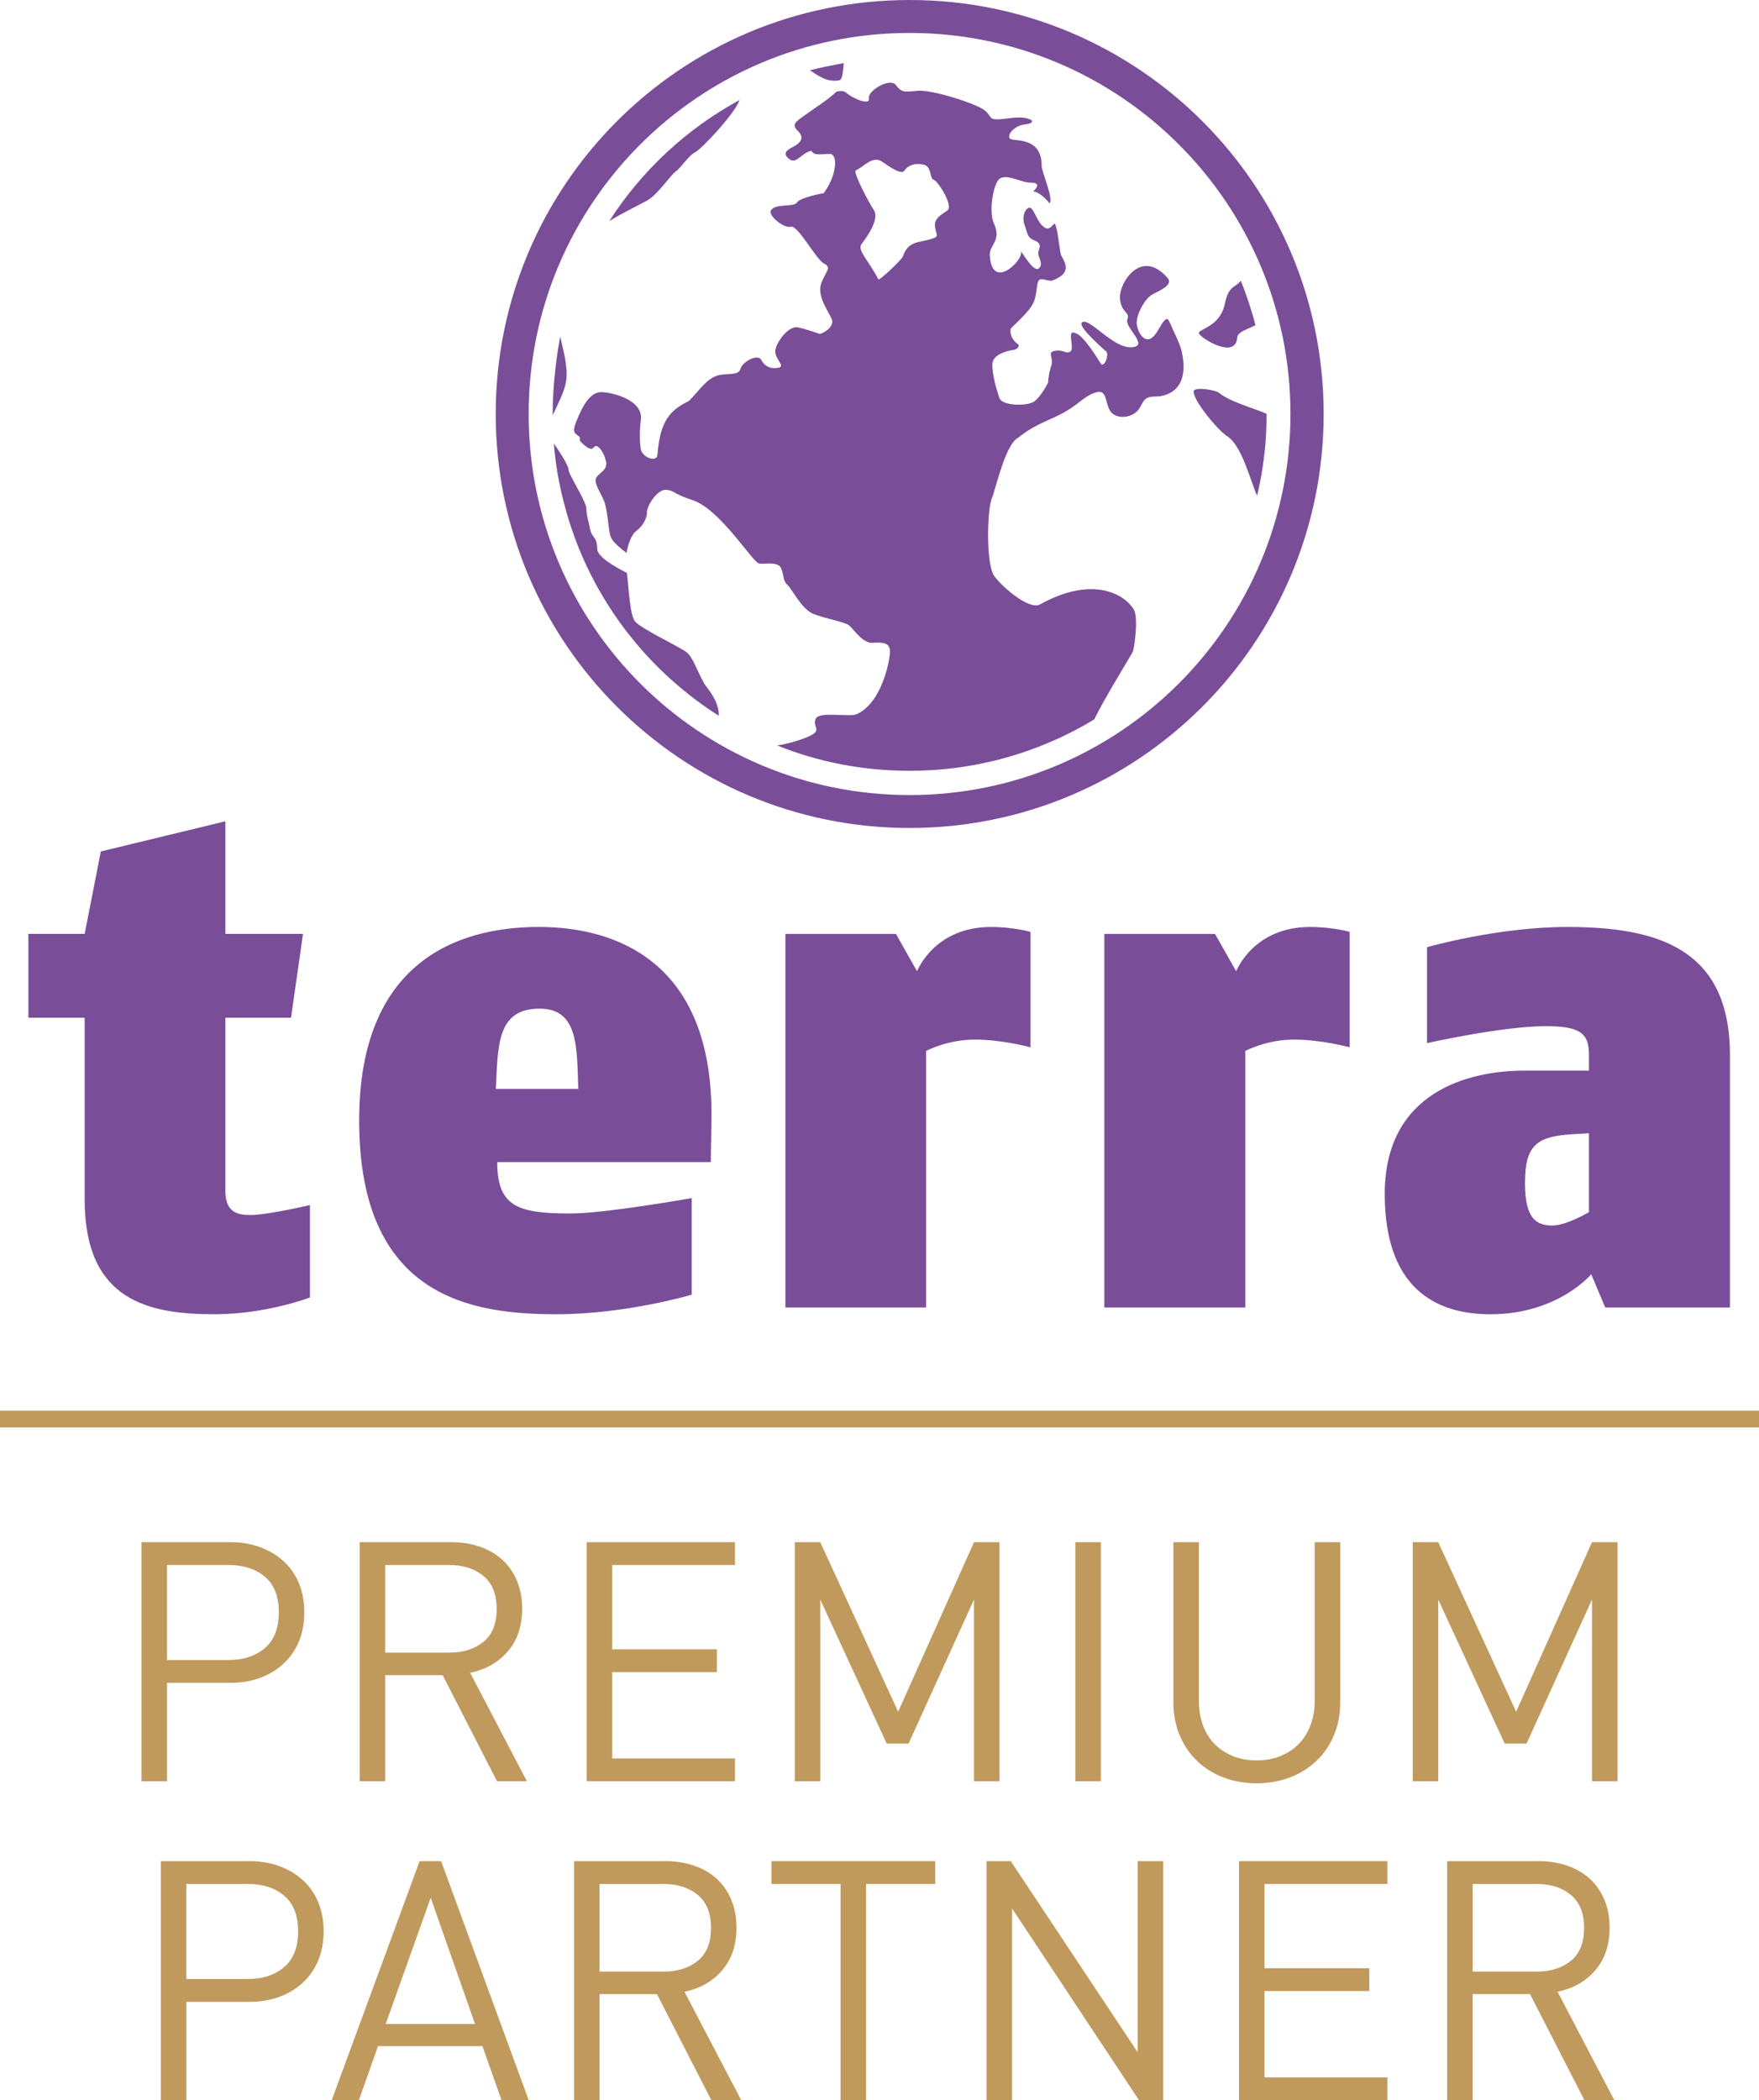
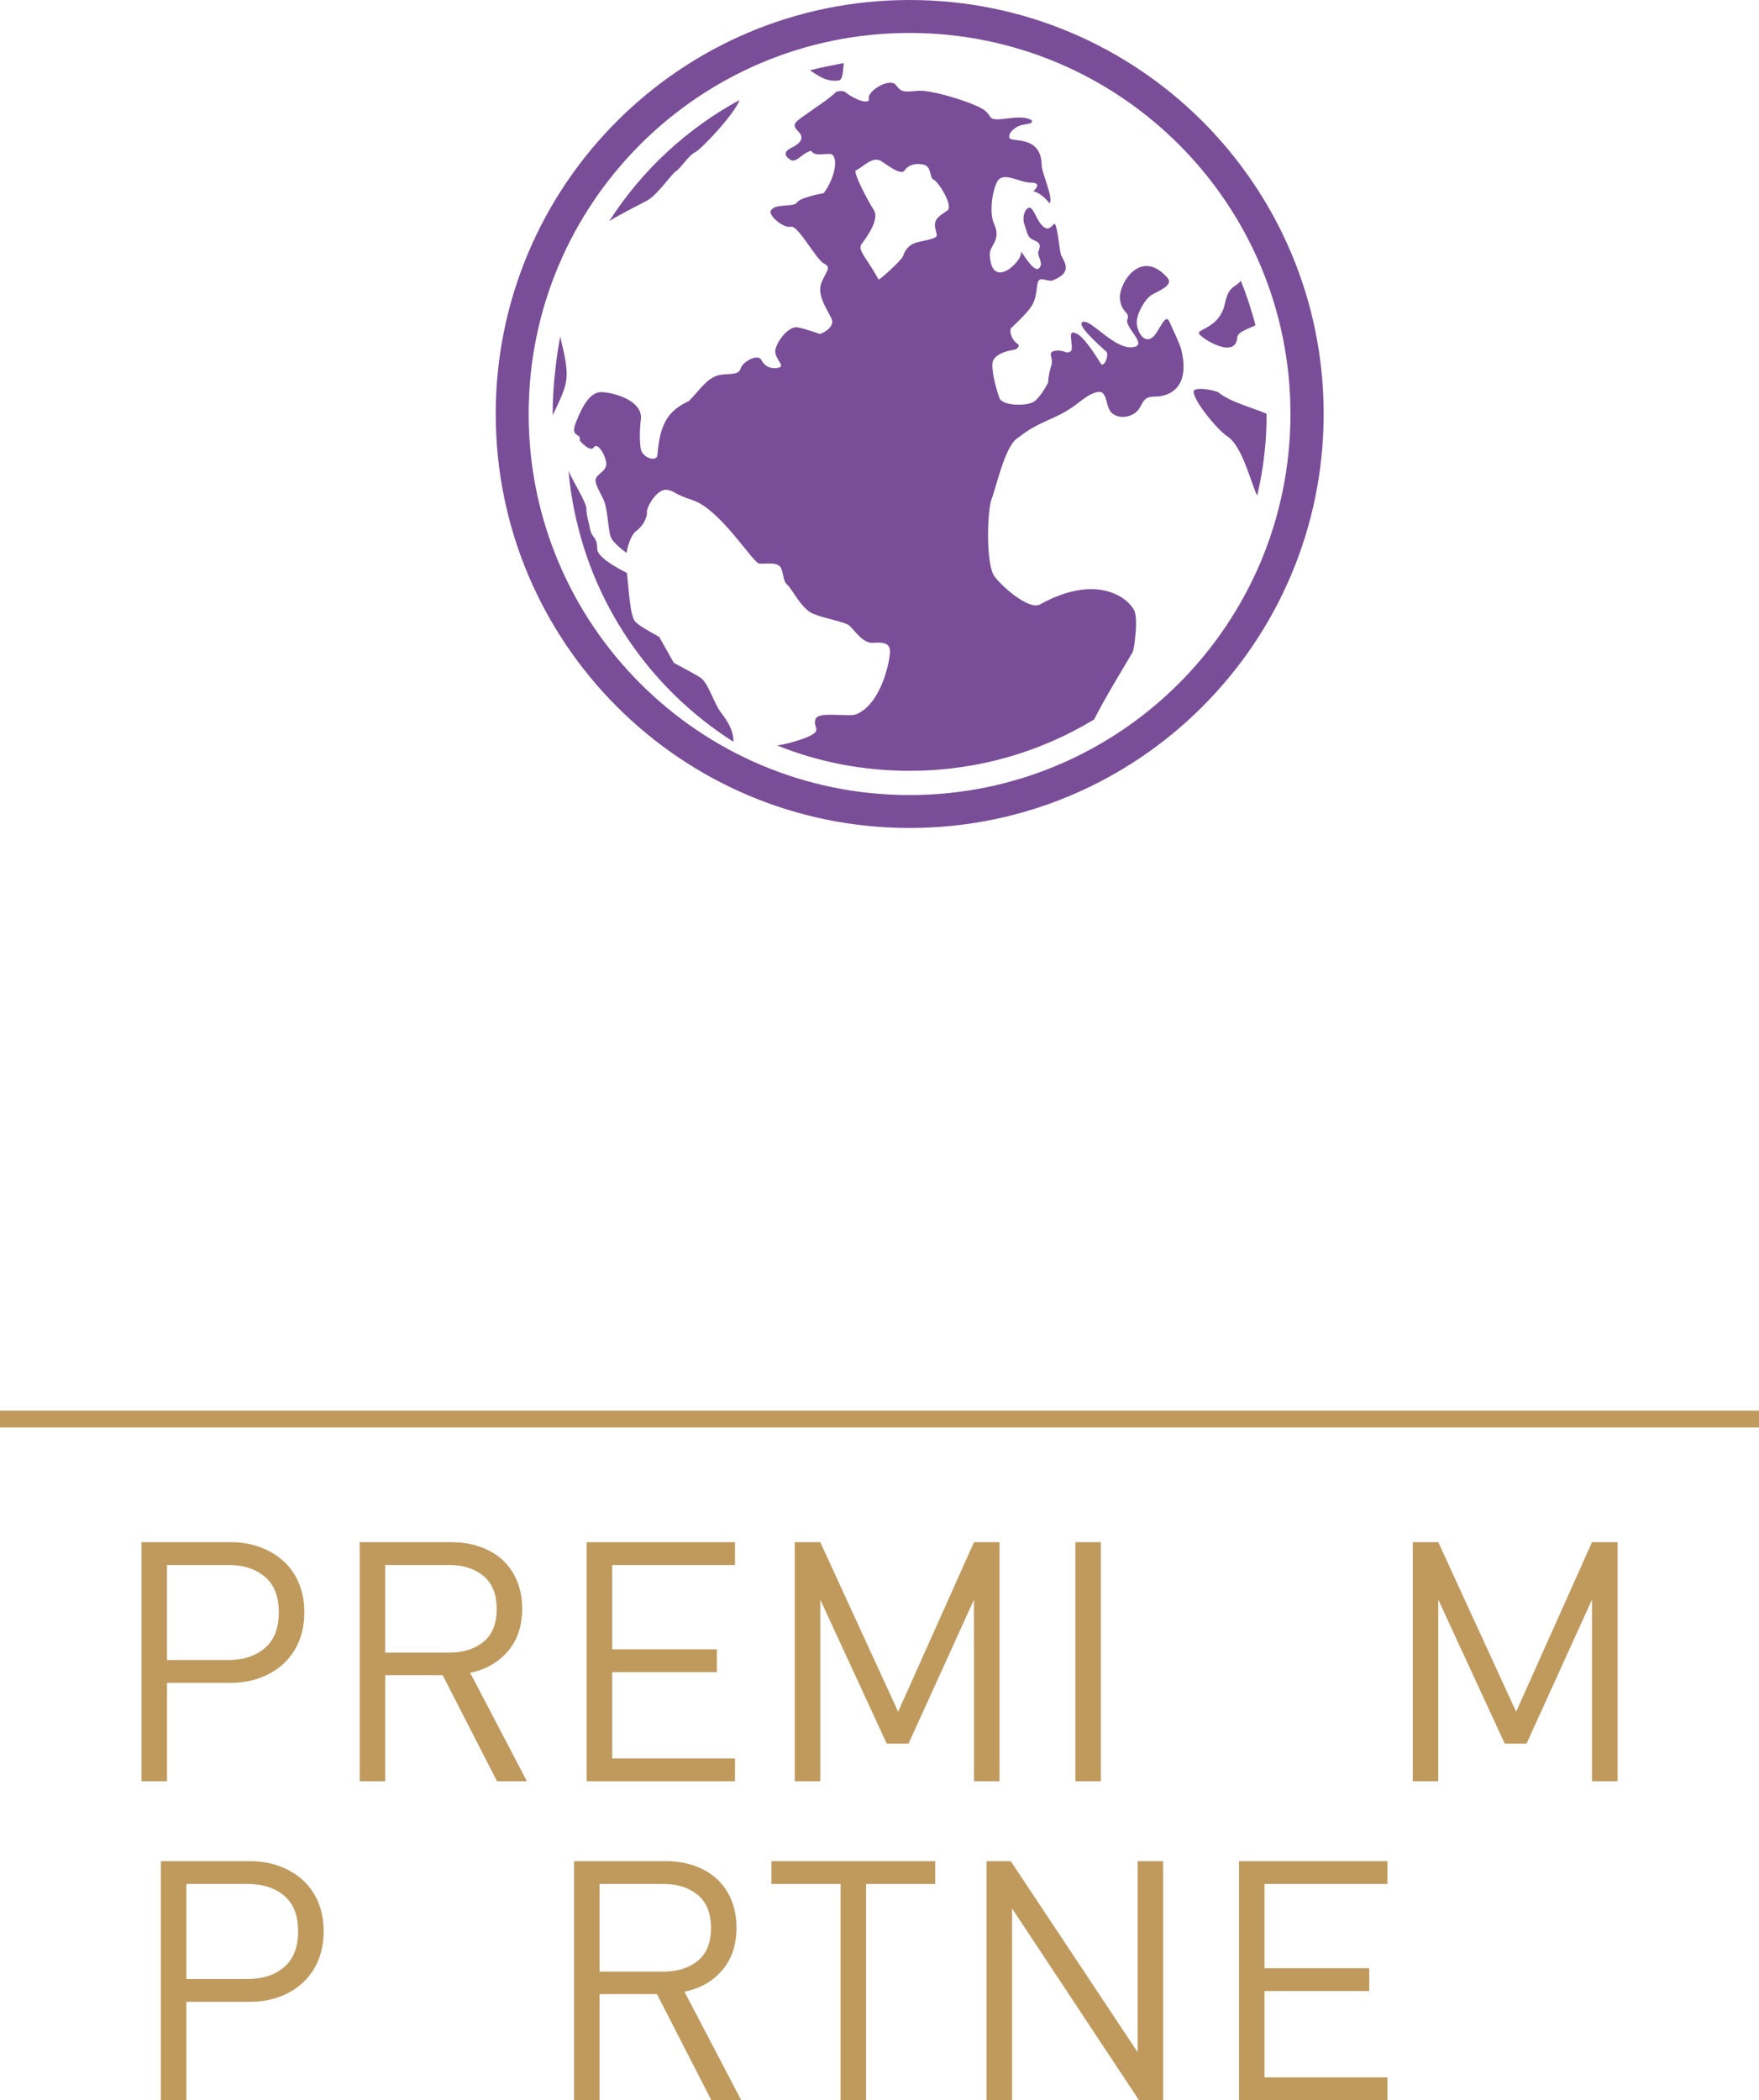
<svg xmlns="http://www.w3.org/2000/svg" id="Ebene_1" viewBox="0 0 837.72 1000">
  <defs>
    <style>.cls-1{fill:#7a4d99;}.cls-1,.cls-2{stroke-width:0px;}.cls-2{fill:#c09a5d;}</style>
  </defs>
  <path class="cls-2" d="M144.93,767.71c0,5.12-.85,9.73-2.56,13.83-1.71,4.1-4.13,7.62-7.27,10.55-3.15,2.93-6.87,5.2-11.19,6.79-4.32,1.6-9.03,2.4-14.15,2.4h-30.21v46.84h-12.15v-113.83h42.36c5.12,0,9.83.8,14.15,2.4,4.32,1.6,8.05,3.84,11.19,6.71,3.14,2.88,5.57,6.37,7.27,10.47,1.7,4.1,2.56,8.71,2.56,13.83ZM132.78,767.71c0-7.57-2.21-13.21-6.64-16.95-4.42-3.73-10.21-5.6-17.34-5.6h-29.26v45.24h29.26c7.14,0,12.92-1.89,17.34-5.68,4.42-3.78,6.64-9.46,6.64-17.02Z" />
  <path class="cls-2" d="M236.7,848.13l-25.9-50.52h-27.34v50.52h-12.15v-113.83h43.64c4.9,0,9.43.72,13.59,2.16,4.16,1.44,7.73,3.52,10.71,6.23,2.98,2.72,5.3,6.05,6.95,9.99,1.65,3.95,2.48,8.37,2.48,13.27,0,8.31-2.29,15.11-6.87,20.38-4.58,5.28-10.55,8.66-17.9,10.15l27.02,51.64h-14.23ZM236.54,766.11c0-7.03-2.11-12.28-6.32-15.75-4.21-3.46-9.67-5.2-16.39-5.2h-30.37v41.73h30.37c6.71,0,12.18-1.7,16.39-5.12,4.21-3.41,6.32-8.63,6.32-15.67Z" />
  <path class="cls-2" d="M279.38,848.13v-113.83h70.66v10.87h-58.51v40.13h49.88v10.87h-49.88v41.09h58.51v10.87h-70.66Z" />
  <path class="cls-2" d="M463.86,848.13v-86.49l-31.17,68.58h-10.39l-31.65-68.58v86.49h-12.15v-113.83h12.15l37.09,80.73,36.13-80.73h12.15v113.83h-12.15Z" />
  <path class="cls-2" d="M512.14,848.13v-113.83h12.15v113.83h-12.15Z" />
-   <path class="cls-2" d="M638.28,810.56c0,5.65-.99,10.85-2.96,15.59-1.97,4.74-4.74,8.82-8.31,12.23-3.57,3.41-7.78,6.05-12.63,7.91-4.85,1.86-10.15,2.8-15.91,2.8s-11.06-.93-15.91-2.8c-4.85-1.86-9.03-4.5-12.55-7.91-3.52-3.41-6.26-7.49-8.23-12.23-1.97-4.74-2.96-9.94-2.96-15.59v-76.26h12.15v75.3c0,4.37.64,8.31,1.92,11.83,1.28,3.52,3.12,6.5,5.52,8.95,2.4,2.45,5.3,4.37,8.71,5.75,3.41,1.39,7.19,2.08,11.35,2.08s7.94-.69,11.35-2.08c3.41-1.38,6.32-3.3,8.71-5.75,2.4-2.45,4.26-5.44,5.6-8.95,1.33-3.52,2-7.46,2-11.83v-75.3h12.15v76.26Z" />
  <path class="cls-2" d="M758.18,848.13v-86.49l-31.17,68.58h-10.39l-31.65-68.58v86.49h-12.15v-113.83h12.15l37.09,80.73,36.13-80.73h12.15v113.83h-12.15Z" />
  <path class="cls-2" d="M154.13,919.59c0,5.12-.85,9.73-2.56,13.83-1.71,4.1-4.13,7.62-7.27,10.55-3.15,2.93-6.87,5.2-11.19,6.79-4.32,1.6-9.03,2.4-14.15,2.4h-30.21v46.84h-12.15v-113.83h42.36c5.12,0,9.83.8,14.15,2.4,4.32,1.6,8.05,3.84,11.19,6.71,3.14,2.88,5.57,6.37,7.27,10.47,1.7,4.1,2.56,8.71,2.56,13.83ZM141.98,919.59c0-7.57-2.21-13.21-6.64-16.95-4.42-3.73-10.21-5.6-17.34-5.6h-29.26v45.24h29.26c7.14,0,12.92-1.89,17.34-5.68,4.42-3.78,6.64-9.46,6.64-17.02Z" />
-   <path class="cls-2" d="M238.86,1000l-9.11-25.74h-49.72l-9.11,25.74h-12.95l41.88-113.83h10.23l41.73,113.83h-12.95ZM205.12,903.6l-21.42,60.11h42.52l-21.1-60.11Z" />
  <path class="cls-2" d="M338.77,1000l-25.9-50.52h-27.34v50.52h-12.15v-113.83h43.64c4.9,0,9.43.72,13.59,2.16,4.16,1.44,7.73,3.52,10.71,6.23,2.98,2.72,5.3,6.05,6.95,9.99,1.65,3.95,2.48,8.37,2.48,13.27,0,8.31-2.29,15.11-6.87,20.38-4.58,5.28-10.55,8.66-17.9,10.15l27.02,51.64h-14.23ZM338.61,917.99c0-7.03-2.11-12.28-6.32-15.75-4.21-3.46-9.67-5.2-16.39-5.2h-30.37v41.73h30.37c6.71,0,12.18-1.7,16.39-5.12,4.21-3.41,6.32-8.63,6.32-15.67Z" />
  <path class="cls-2" d="M412.47,897.04v102.96h-12.15v-102.96h-32.93v-10.87h78.02v10.87h-32.93Z" />
  <path class="cls-2" d="M542.44,1000l-60.43-91.28v91.28h-12.15v-113.83h11.51l60.43,90.97v-90.97h12.15v113.83h-11.51Z" />
  <path class="cls-2" d="M590.08,1000v-113.83h70.66v10.87h-58.51v40.13h49.88v10.87h-49.88v41.09h58.51v10.87h-70.66Z" />
-   <path class="cls-2" d="M754.58,1000l-25.9-50.52h-27.34v50.52h-12.15v-113.83h43.64c4.9,0,9.43.72,13.59,2.16,4.16,1.44,7.73,3.52,10.71,6.23,2.98,2.72,5.3,6.05,6.96,9.99,1.65,3.95,2.48,8.37,2.48,13.27,0,8.31-2.29,15.11-6.87,20.38-4.58,5.28-10.55,8.66-17.91,10.15l27.02,51.64h-14.23ZM754.42,917.99c0-7.03-2.1-12.28-6.31-15.75-4.21-3.46-9.67-5.2-16.39-5.2h-30.37v41.73h30.37c6.71,0,12.17-1.7,16.39-5.12,4.21-3.41,6.31-8.63,6.31-15.67Z" />
  <rect class="cls-2" y="671.68" width="837.72" height="7.99" />
  <path class="cls-1" d="M433.18,0c-108.92,0-197.09,88.3-197.09,197.09s88.18,197.15,197.09,197.15,197.21-88.3,197.21-197.15S542.1,0,433.18,0ZM433.18,378.56c-100.2,0-181.41-81.21-181.41-181.46S332.98,15.69,433.18,15.69s181.4,81.21,181.4,181.41-81.2,181.46-181.4,181.46Z" />
-   <path class="cls-1" d="M313.93,303.24c-5.05-2.76-9.86-5.53-11.42-7.27-2.47-2.76-3.06-15.33-3.91-23.14-6.01-3.07-14.18-7.75-14.18-11.54,0-5.83-2.46-4.93-3.36-9.2-.72-4.09-1.8-6.55-1.8-9.92,0-.66-.3-1.62-.78-2.76-2.1-5.11-7.75-13.89-7.75-15.87s-4.51-8.89-6.97-12.38c.78,9.68,2.4,19.05,4.81,28.25,6.01,23.62,17.01,45.26,31.85,63.83,11.72,14.67,25.91,27.41,41.9,37.57.18-5.35-3.06-10.16-5.83-13.77-3.49-4.51-6.07-14.13-9.8-16.71-2.46-1.62-7.75-4.39-12.74-7.09h0Z" />
+   <path class="cls-1" d="M313.93,303.24c-5.05-2.76-9.86-5.53-11.42-7.27-2.47-2.76-3.06-15.33-3.91-23.14-6.01-3.07-14.18-7.75-14.18-11.54,0-5.83-2.46-4.93-3.36-9.2-.72-4.09-1.8-6.55-1.8-9.92,0-.66-.3-1.62-.78-2.76-2.1-5.11-7.75-13.89-7.75-15.87c.78,9.68,2.4,19.05,4.81,28.25,6.01,23.62,17.01,45.26,31.85,63.83,11.72,14.67,25.91,27.41,41.9,37.57.18-5.35-3.06-10.16-5.83-13.77-3.49-4.51-6.07-14.13-9.8-16.71-2.46-1.62-7.75-4.39-12.74-7.09h0Z" />
  <path class="cls-1" d="M584.29,207.61c7.21,4.33,11.24,21.64,14.42,28.43,2.17-9.14,3.61-18.75,4.21-28.49.18-3.43.3-6.97.3-10.52-5.77-2.59-17.55-5.65-22.9-10.16-.9-.78-9.86-2.83-11.78-.9-1.08,3.78,11.18,18.63,15.75,21.64h0Z" />
  <path class="cls-1" d="M269.75,175.57c-.48-6.13-2.46-12.56-2.94-15.33-.84,4.57-1.74,9.86-2.28,15.33-.9,7.33-1.32,15.03-1.32,21.52v.66c2.28-4.87,5.41-10.88,6.31-15.69.36-1.98.48-4.21.24-6.49h0Z" />
  <path class="cls-1" d="M590.96,133.68c-.6.78-1.56,1.62-3.06,2.59-4.27,2.82-4.15,8.06-5.29,10.94-3.42,9.02-12.26,9.5-11.6,11.6.78,2.1,17.37,12.62,18.21,1.98.18-2.89,5.17-4.08,8.71-5.95-1.92-7.27-4.21-14.25-6.97-21.16h0Z" />
  <path class="cls-1" d="M385.7,33.48c3.61,2.16,7.57,5.77,13.88,4.81,1.98-.36,1.92-5.95,2.28-8.23-5.17.96-11.18,2.1-16.17,3.43h0Z" />
  <path class="cls-1" d="M290.19,105.25c6.31-3.9,14.67-7.93,17.49-9.49,5.11-2.46,11.72-12.44,14.19-14.19,2.52-1.62,5.89-7.45,9.19-9.08,3.07-1.5,19.05-18.57,21.16-24.88-25.19,13.7-46.64,33.6-62.03,57.64h0Z" />
-   <path class="cls-1" d="M147.61,617.78v-44s-20.14,4.75-28.49,4.75c-6.07,0-11.78-1.38-11.78-11.42v-82.53h31.26l5.71-39.91h-36.97v-53.62l-59.33,14.37-7.69,39.25H13.51v39.91h26.81v86.55c0,48.33,30.47,54.64,62.03,54.64,24.46,0,45.26-7.99,45.26-7.99h0ZM338.81,533.51c1.32-75.74-45.62-92.15-82.17-92.15-38.89,0-85.59,16.71-85.59,92.15,0,84.27,53.38,92.26,93.95,92.26,33.24,0,64.43-9.32,64.43-9.32v-45.98s-41.23,7.33-57.76,7.33c-25.13,0-34.86-3.31-34.86-24.46h101.7l.3-19.83h0ZM275.4,518.49h-39.25c1.02-20.44.36-38.23,20.8-38.23,18.45,0,17.79,18.09,18.45,38.23h0ZM490.77,498.65v-54.94s-8.05-2.34-18.75-2.34c-27.22,0-35.28,21.1-35.28,21.1l-10.04-17.79h-52.66v177.86h67.02v-122.14s10.1-5.41,23.2-5.41,26.51,3.67,26.51,3.67h0ZM642.78,498.65v-54.94s-8.05-2.34-18.88-2.34c-27.11,0-35.16,21.1-35.16,21.1l-10.1-17.79h-52.71v177.86h67.14v-122.14s10.1-5.41,23.14-5.41,26.57,3.67,26.57,3.67h0ZM823.88,622.53v-120.15c0-50.61-34.2-61.01-77.48-61.01-33.18,0-66.78,9.62-66.78,9.62v45.68s35.94-8.06,56.38-8.06c16.11,0,20.73,3.07,20.73,13.47v7.69h-30.83c-26.44,0-66.42,10.1-66.42,58.73s28.49,57.28,50.31,57.28c32.22,0,48.02-19.05,48.02-19.05l6.67,15.81h59.39ZM756.74,577.15s-10.7,6.37-17.37,6.37c-7.75,0-13.1-3.31-13.1-20.14,0-18.39,5.71-22.42,23.5-23.38l6.97-.42v37.57h0Z" />
  <path class="cls-1" d="M562.59,166.56c-1.08-3.91-3.54-8.41-5.65-13.34-2.1-4.93-4.99,5.59-8.54,7.75-3.42,2.16-6.31-2.16-6.97-6.37-.66-4.21,3.55-12.02,6.97-14.13,3.55-2.1,10.76-4.69,7.57-8.24-12.74-14.42-23.26,2.89-22.6,9.98.66,6.97,4.99,6.31,3.54,9.86-1.44,3.55,9.08,11.48,3.61,13.04-8.78,2.46-20.26-12.62-24.52-11.9-4.21.72,6.37,10.1,10.46,13.88,2.04.6,0,7.39-1.92,6.43-.18,0-8.3-14.19-12.5-14.91-4.27-2.1-.12,7.33-2.22,8.72-2.22,1.44-3.01-.96-7.28-.3-4.21.66-.48,3.12-1.92,7.39-.18.36-.3.72-.37,1.14-1.08,3.73-1.08,6.61-1.08,6.61,0,0-3.55,7.09-6.97,9.2-3.55,2.1-14.67,1.8-16.11-1.63-1.14-2.88-3.06-9.68-3.42-14.18-.12-1.14-.12-2.1,0-2.88.66-3.55,5.71-5.47,9.92-6.07,2.34-.24,3.01-2.28,2.34-2.64-2.34-1.44-4.27-4.69-3.55-7.58.84-.84,5.71-5.29,8.59-8.83,2.76-3.55,3.18-5.41,3.91-11.12.66-5.65,2.83-2.77,7.03-2.77,11.3-4.21,4.99-9.86,4.27-12.74-.72-2.77-1.8-15.69-3.25-14.25-1.44,1.44-2.89,3.55-5.65.66-2.76-2.76-4.21-9.08-6.31-8.41-2.11.66-3.37,4.99-1.92,8.41,1.32,3.55.96,5.65,4.51,7.09,3.55,1.44,2.71,3.18,1.98,5.35-.72,2.1,2.89,5.95.12,8.05-2.76,2.1-9.01-9.98-8.41-7.75,1.02,3.84-13.89,18.75-14.85,1.5-.42-4.93,5.83-6.79,1.92-15.27-2.04-4.33-1.08-14.97,1.68-19.96,2.82-4.87,10.76.6,15.63.6s3.55,2.1,1.44,4.21c2.11,0,5.65,2.88,7.75,5.65,2.11-2.1-3.72-14.79-3.72-17.85,0-14.91-14.55-11.06-15.33-13.23-.66-2.1,1.44-4.21,4.21-5.65,2.88-1.32,7.09-.66,6.43-2.77-4.33-2.76-12.14-.48-16.41-.48s-2.65-1.62-6.19-4.39c-3.55-2.89-24.65-9.86-31.74-9.2-7.1.66-7.75.66-10.52-2.89-2.88-3.43-13.4,2.89-12.74,6.43.78,3.43-6.97.66-11.18-2.89-1.14-.84-3.01-.48-4.21-.3-4.15,3.97-9.62,7.27-14.13,10.58-5.83,4.09-7.45,4.99-4.21,8.3,3.37,3.24.91,5.77-2.46,7.51-3.37,1.62-4.99,3.31-1.62,5.83,3.31,2.46,5.35-2.76,10.34-4.03,1.62,2.58,4.57,1.5,8.78,1.5s3.31,10.46-2.83,18.69c0,0-11.06,1.93-12.68,4.39-1.62,2.52-10.22.3-12.44,3.79-1.5,2.46,6.13,8.71,9.5,7.81,3.36-.84,11.96,15.51,15.63,17.43,3.79,2.04,1.5,3.06-.96,8.9-2.52,5.77,2.11,12.2,4.57,17.19,2.52,4.99-6.61,8.29-5.71,7.45,0,0-6.13-2.22-10.28-3.06-4.21-.84-9.8,6.43-10.64,10.64-.78,4.09,4.99,7.76,1.62,8.54-3.24.84-6.61-.3-8.23-3.55-1.62-3.37-9.07.72-9.98,4.03-.84,3.43-6.13,2.1-10.4,3.12-5.83,1.44-9.14,7.27-14.18,12.26-7.21,3.49-11.48,7.39-13.71,16.59-.6,2.59-1.02,5.65-1.32,9.26-.42,3.37-7.03,1.26-7.87-2.83-.36-1.92-.48-4.15-.48-6.43,0-2.71.18-5.35.48-7.75,1.14-9.37-13.88-13.04-18.87-13.04s-8.54,5.59-11.84,13.88c-2.34,5.65-.3,5.95.9,6.91.6.36.96.96.72,2.22,0,.18,4.93,5.83,6.67,3.31,1.62-2.46,4.99,2.53,5.83,6.73.78,4.09-2.94,5.05-4.57,7.57-1.62,2.4,2.1,7.27,3.72,11.42.12.18.12.36.18.6,1.56,4.45,1.92,15.03,3.06,16.53.42,1.56,3.67,4.69,7.4,7.39.66-4.21,2.4-8.72,4.39-10.28,3.06-2.16,5.65-6.31,5.29-9.67.3-1.32.84-2.65,1.62-3.97,1.92-3.37,4.99-6.43,7.75-6.13,3.73.36,3.24,1.98,12.26,4.87.96.3,1.98.78,2.95,1.26,12.38,6.49,26.09,28.61,28.85,28.97,2.95.42,8.89-1.14,10.46,2.22,1.51,3.37.78,6.01,2.95,7.88,2.28,1.92,6.79,11.66,12.44,13.88,5.59,2.29,14.85,3.73,17.07,5.53,1.26,1.08,2.95,3.37,5.05,5.35,1.87,1.74,3.97,3.07,6.25,2.89,4.81-.36,8.11,0,8.11,4.15s-3.91,24.7-15.99,29.87c-3.55,1.5-17.97-1.56-19.41,2.22-1.56,3.73,2.58,4.87-1.56,7.45-2.82,1.8-11.84,4.57-16.77,5.17,19.47,7.88,40.75,12.08,63.05,12.08,32.16,0,62.27-8.9,87.94-24.46,4.39-9.08,16.35-28.61,18.1-31.68.6-.84,1.14-4.03,1.44-7.69.6-4.93.6-10.88-.66-12.92-4.15-7.09-19.35-16.53-44.72-2.46-4.93,2.76-17.43-7.75-21.64-13.35-3.85-5.05-3.55-27.29-1.92-34.86.18-.66.36-1.62.54-1.98,2.04-4.87,6.31-25.61,12.56-29.15.48-.3.84-.66,1.26-.96,7.94-6.13,15.09-7.75,21.7-11.72,7.04-4.21,9.14-7.63,14.67-9.08,5.59-1.32,3.49,7.69,7.7,10.46,4.21,2.89,10.4.78,12.5-2.77,2.16-3.49,2.16-5.59,7.7-5.59,4.09,0,12.92-1.92,13.28-13.28.12-2.53-.18-5.47-1.02-9.02ZM451.22,100.2c-2.89,2.16-6.55,3.61-5.89,7.99.78,4.45,2.22,4.45-2.82,5.89-5.17,1.44-10.1.84-12.5,7.99-.48,1.56-11.36,11.78-11.66,10.94-5.05-9.5-10.16-13.89-8.06-16.77,2.22-2.94,8.84-11.84,5.83-16.29-2.82-4.39-9.2-16.53-8.72-18.75,3.67-1.44,8.05-7.27,12.5-4.33,4.27,2.89,9.44,6.55,10.88,4.33,1.44-2.22,4.33-3.67,8.72-2.89,4.45.66,3.01,6.55,5.17,7.27,2.11.78,9.5,12.38,6.55,14.61Z" />
</svg>